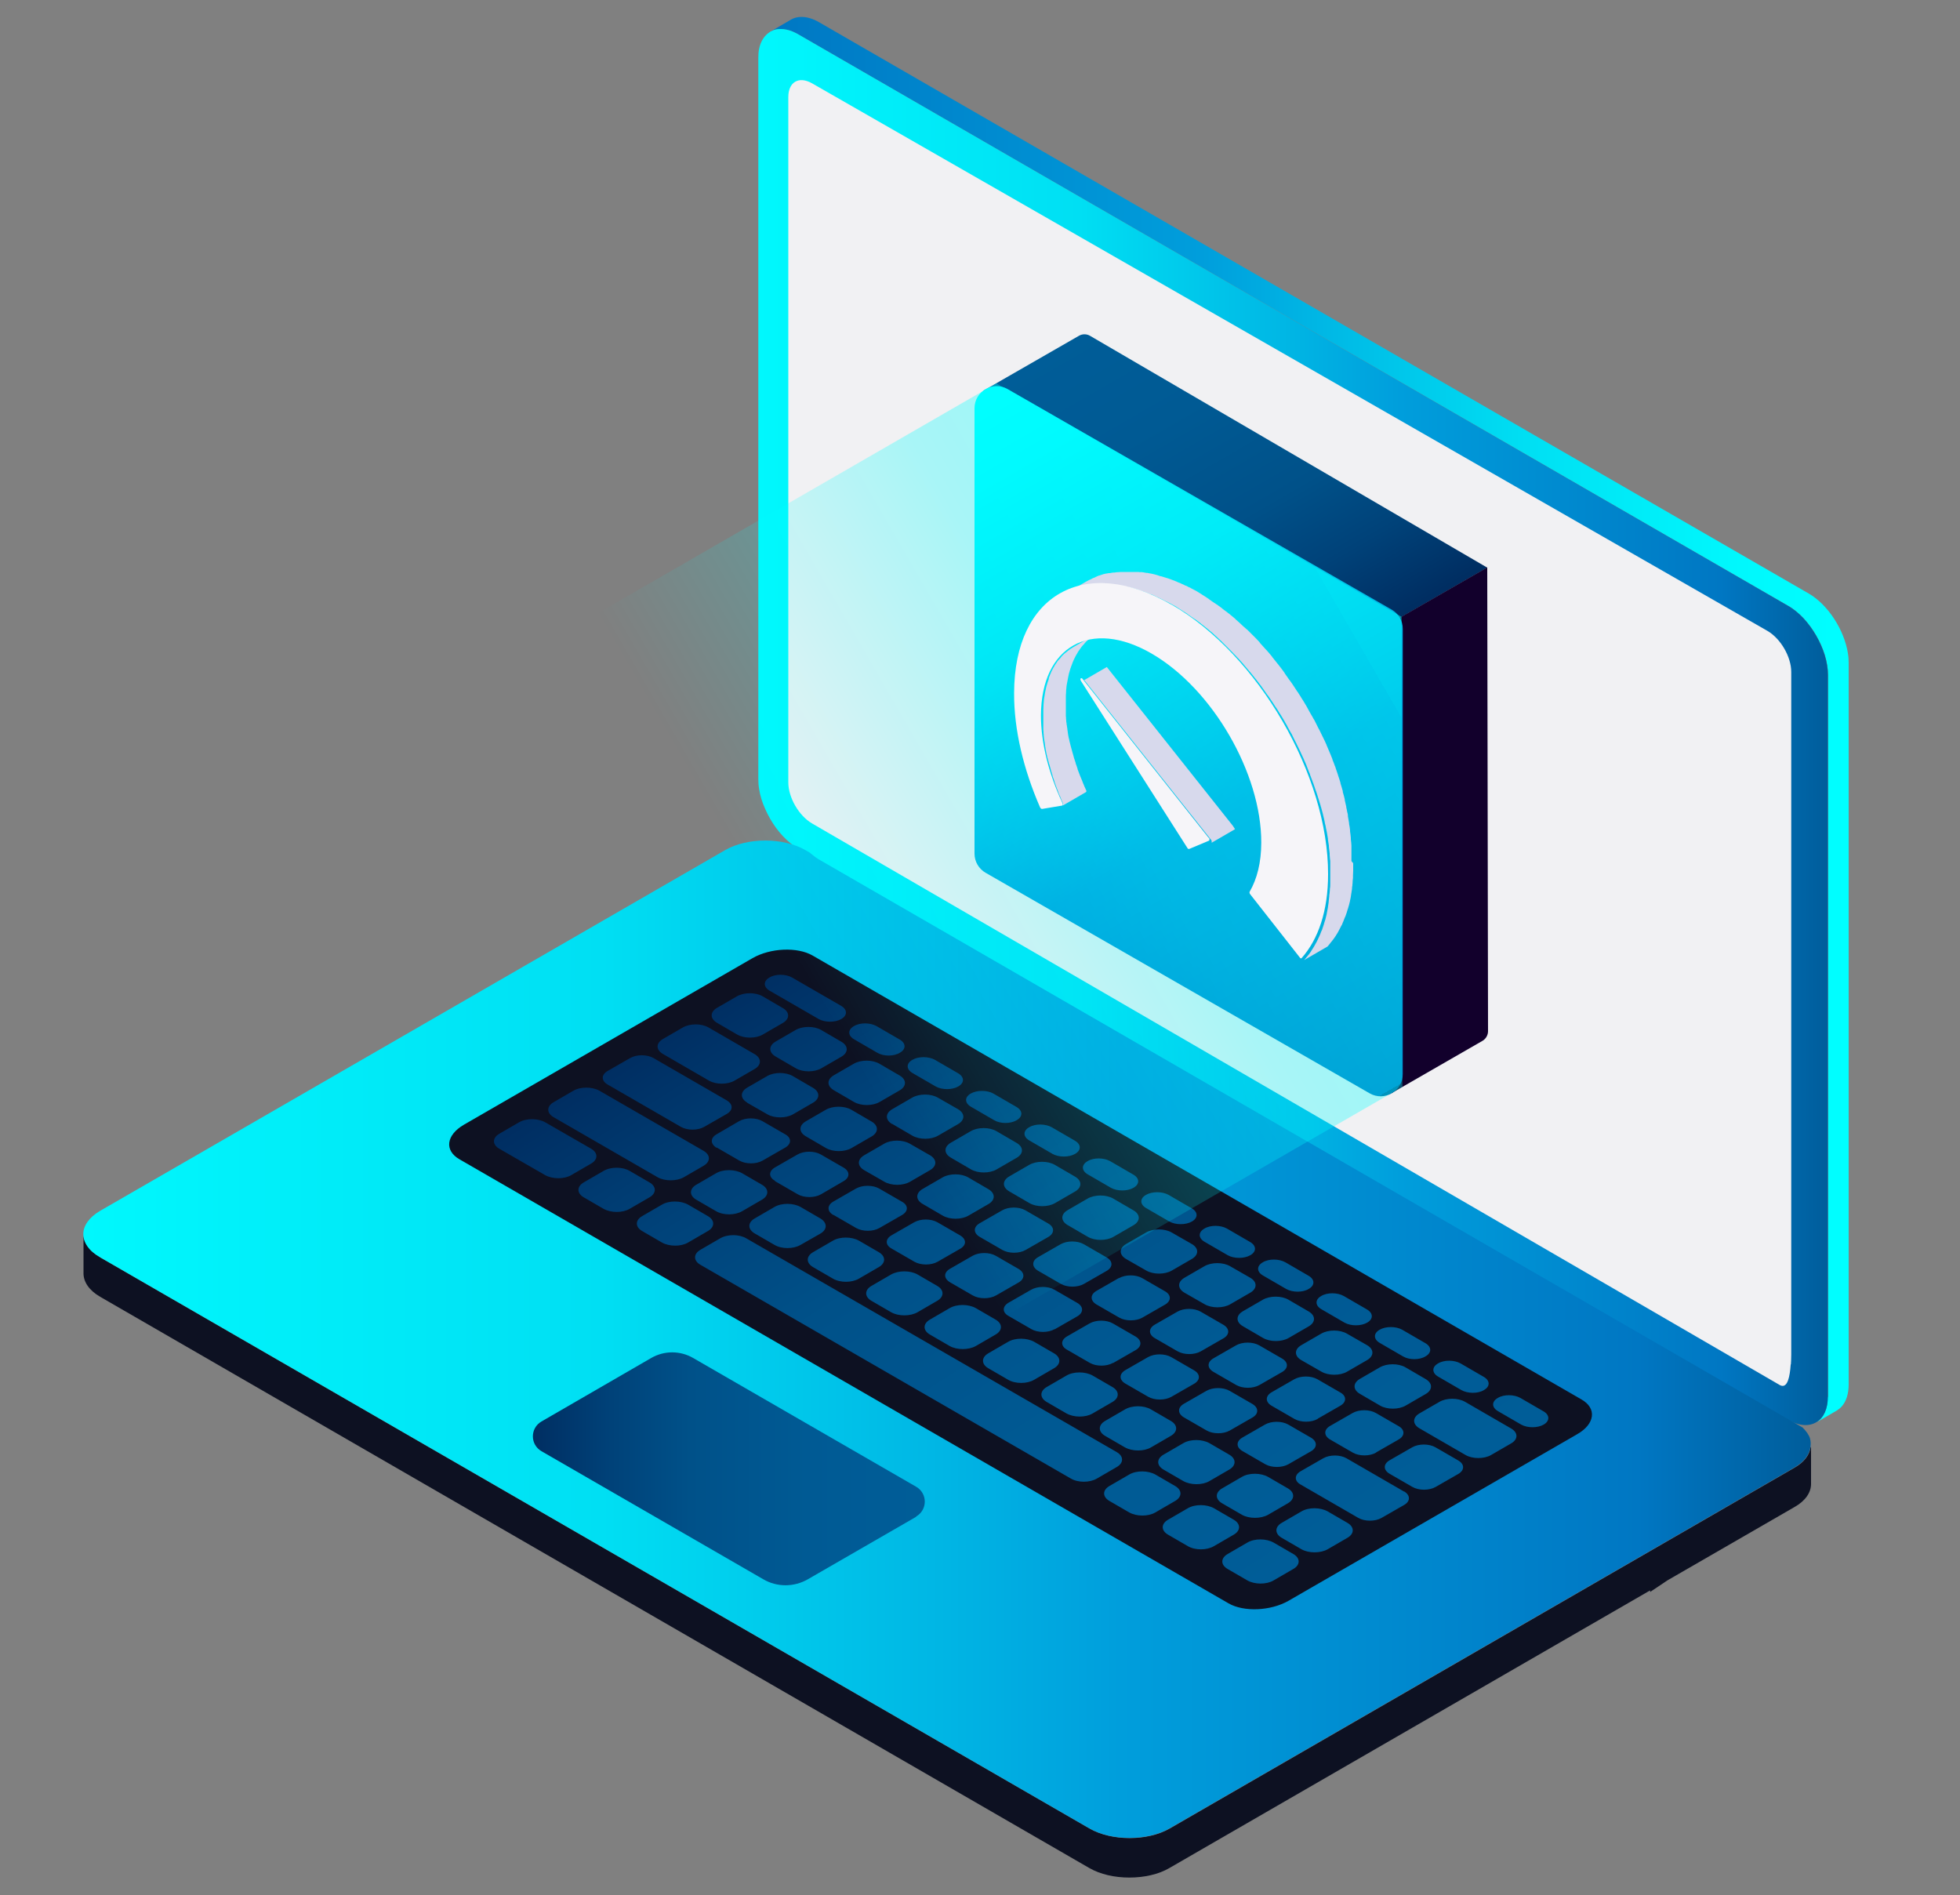
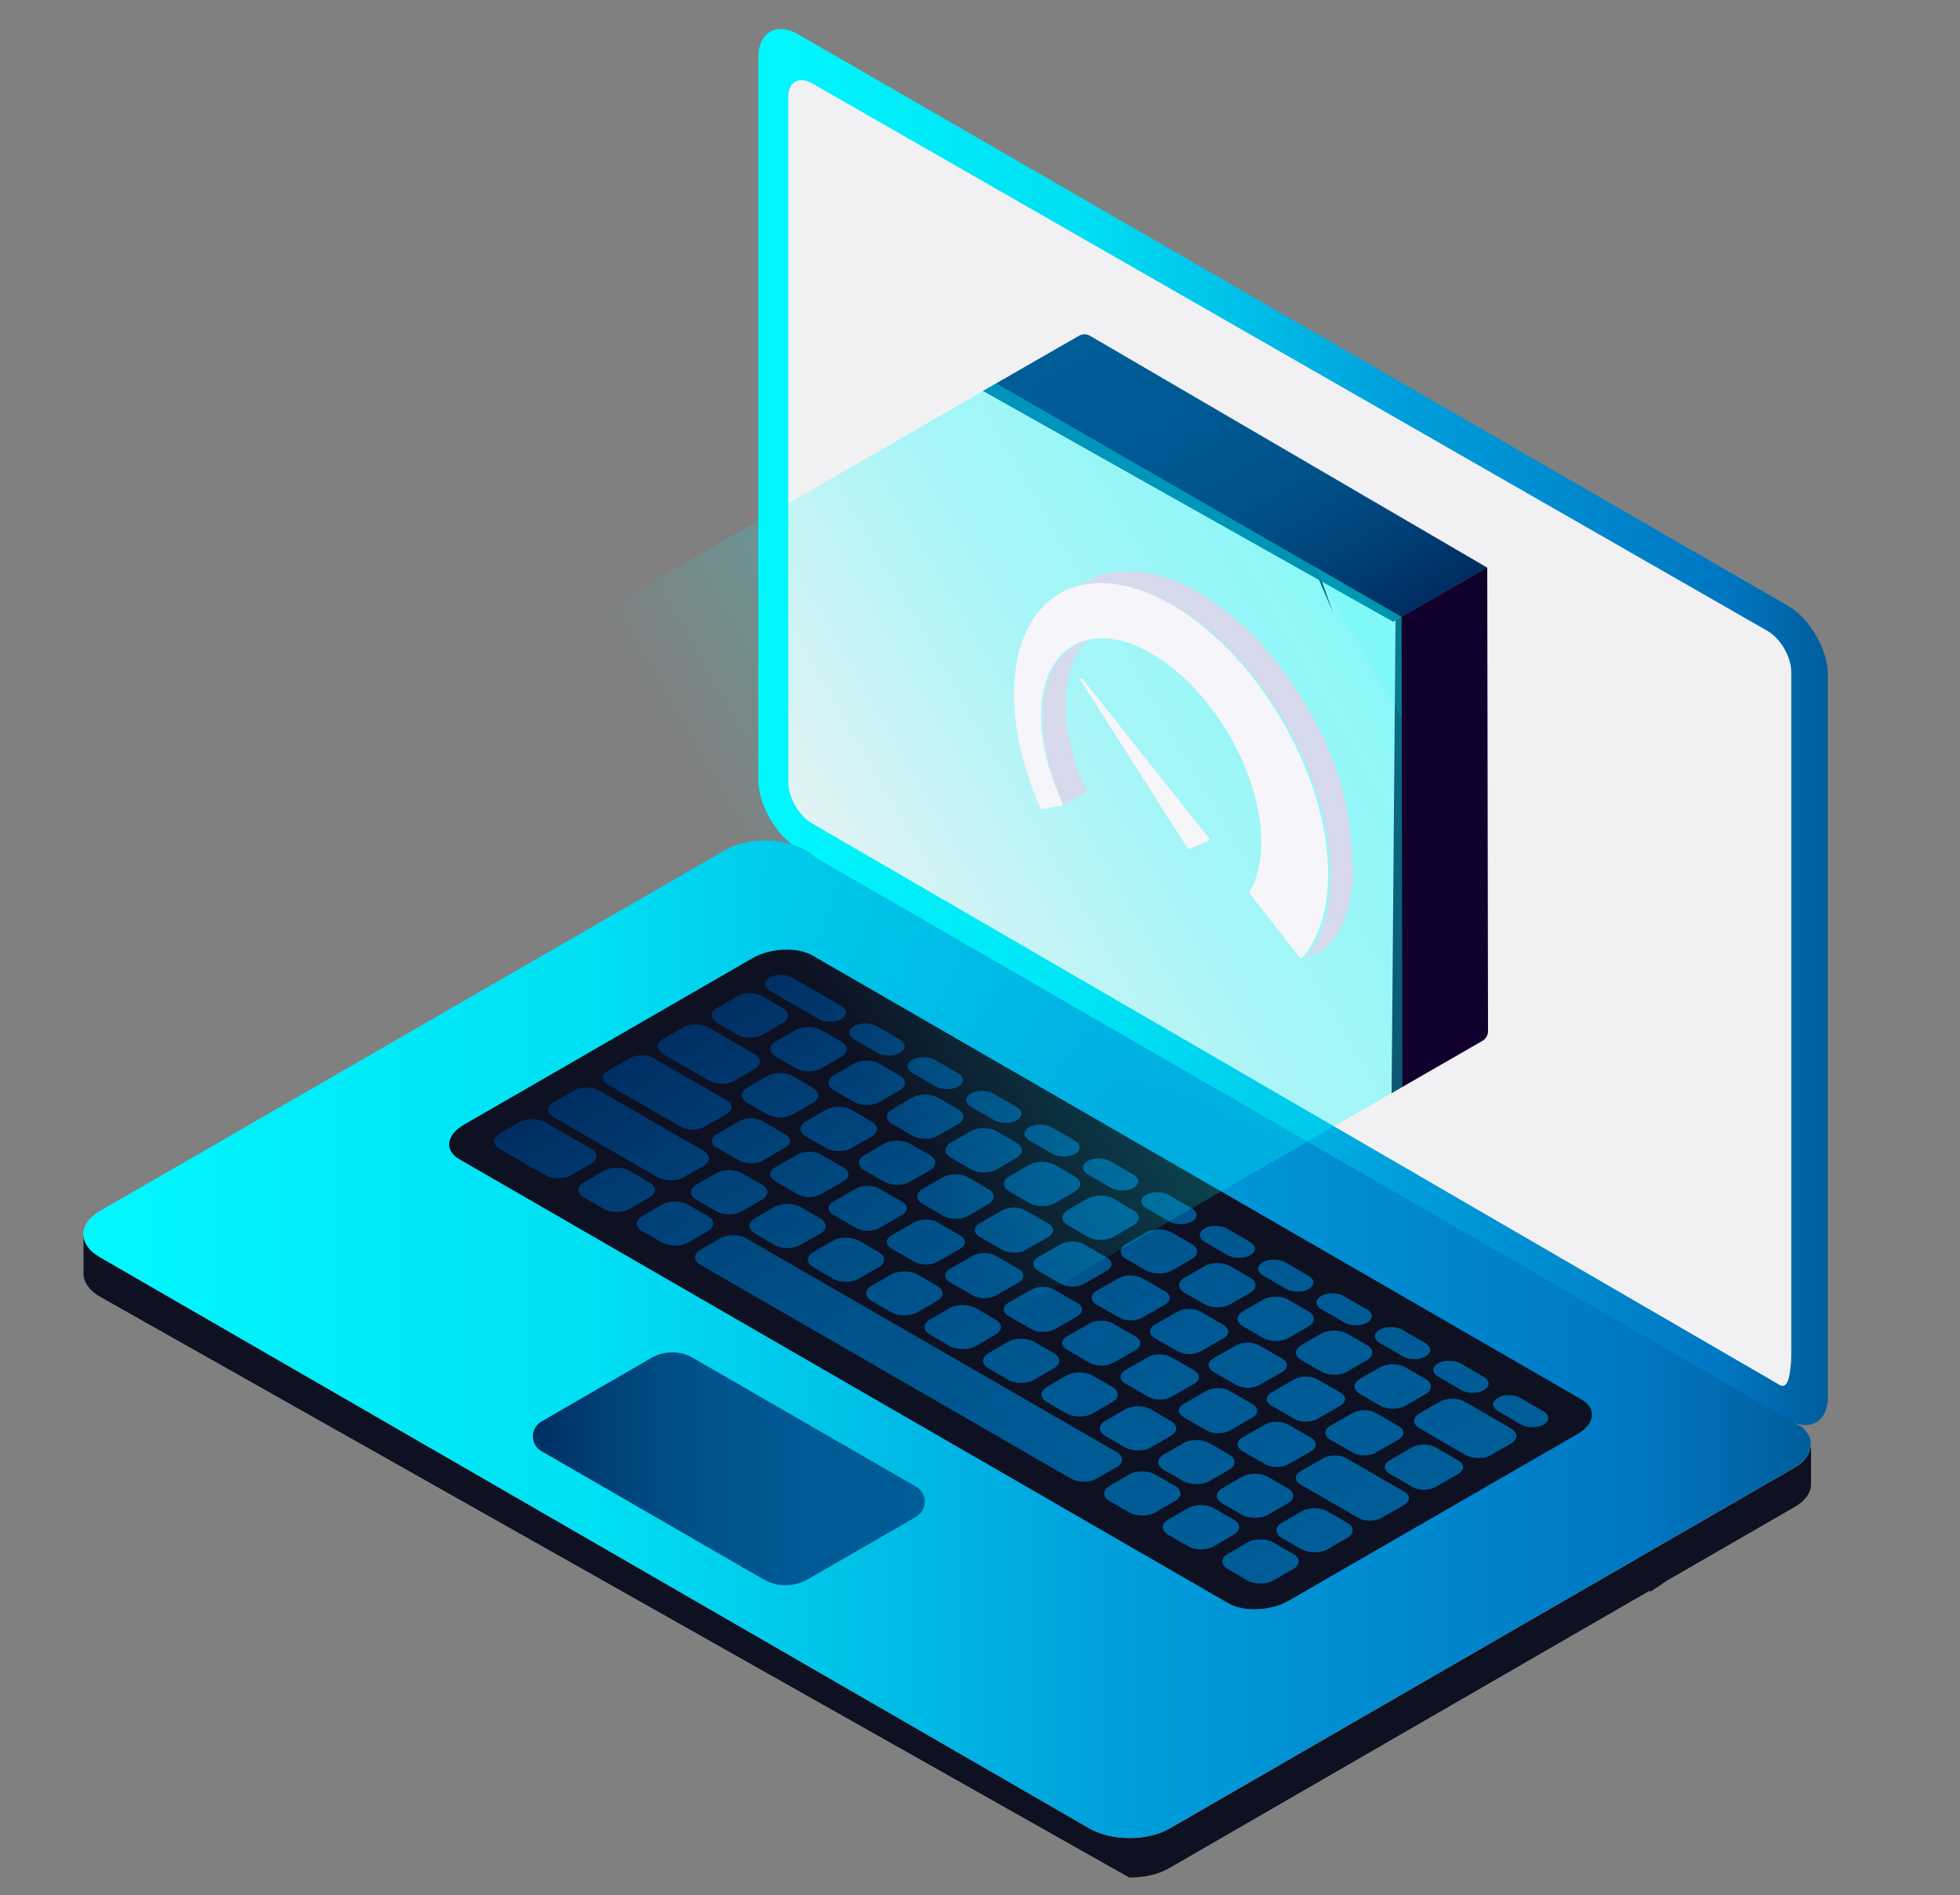
<svg xmlns="http://www.w3.org/2000/svg" id="Ebene_6" version="1.1" viewBox="0 0 1000 966.8">
  <rect x="0" y="0" width="1000" height="966.8" fill="#808080" stroke="none" />
  <defs>
    <style>
      .st0 {
        fill: #f1f1f3;
      }

      .st1 {
        fill: url(#Unbenannter_Verlauf);
      }

      .st2 {
        fill: url(#Unbenannter_Verlauf_2);
      }

      .st3 {
        fill: url(#Unbenannter_Verlauf_4);
      }

      .st4 {
        fill: url(#Unbenannter_Verlauf_3);
      }

      .st5 {
        fill: url(#Unbenannter_Verlauf_6);
      }

      .st6 {
        fill: url(#Unbenannter_Verlauf_7);
      }

      .st7 {
        fill: url(#Unbenannter_Verlauf_5);
      }

      .st8 {
        fill: #d7d9ec;
      }

      .st9, .st10 {
        isolation: isolate;
      }

      .st11 {
        fill: #575756;
      }

      .st12 {
        fill: #f6f5f9;
      }

      .st13 {
        fill: #0d1122;
      }

      .st14 {
        fill: #12002c;
      }

      .st15 {
        fill: #050f34;
      }

      .st10 {
        fill: url(#Unbenannter_Verlauf_8);
        opacity: .6;
      }
    </style>
    <linearGradient id="Unbenannter_Verlauf" data-name="Unbenannter Verlauf" x1="1928.6" y1="-1003.4" x2="2478.7" y2="-1003.4" gradientTransform="translate(-1535.5 1370.5)" gradientUnits="userSpaceOnUse">
      <stop offset="0" stop-color="#005d9b" />
      <stop offset="0" stop-color="#0077c3" />
      <stop offset=".4" stop-color="#009edc" />
      <stop offset=".5" stop-color="#00b5e4" />
      <stop offset=".7" stop-color="#00dff3" />
      <stop offset=".9" stop-color="#00f8fd" />
      <stop offset="1" stop-color="aqua" />
    </linearGradient>
    <linearGradient id="Unbenannter_Verlauf_2" data-name="Unbenannter Verlauf 2" x1="1922.4" y1="-999.6" x2="2468.1" y2="-999.6" gradientTransform="translate(-1535.5 1370.5)" gradientUnits="userSpaceOnUse">
      <stop offset="0" stop-color="aqua" />
      <stop offset="0" stop-color="#00f8fd" />
      <stop offset=".3" stop-color="#00dff3" />
      <stop offset=".5" stop-color="#00b5e4" />
      <stop offset=".6" stop-color="#009edc" />
      <stop offset=".9" stop-color="#0077c3" />
      <stop offset="1" stop-color="#005d9b" />
    </linearGradient>
    <linearGradient id="Unbenannter_Verlauf_3" data-name="Unbenannter Verlauf 3" x1="42.5" y1="517.2" x2="923.8" y2="517.2" gradientTransform="translate(0 166)" gradientUnits="userSpaceOnUse">
      <stop offset="0" stop-color="aqua" />
      <stop offset="0" stop-color="#00f8fd" />
      <stop offset=".3" stop-color="#00dff3" />
      <stop offset=".5" stop-color="#00b5e4" />
      <stop offset=".6" stop-color="#009edc" />
      <stop offset=".9" stop-color="#0077c3" />
      <stop offset="1" stop-color="#005d9b" />
    </linearGradient>
    <linearGradient id="Unbenannter_Verlauf_4" data-name="Unbenannter Verlauf 4" x1="271.9" y1="583.4" x2="471.8" y2="583.4" gradientTransform="translate(0 166)" gradientUnits="userSpaceOnUse">
      <stop offset="0" stop-color="#002e62" />
      <stop offset="0" stop-color="#002e62" />
      <stop offset=".2" stop-color="#004279" />
      <stop offset=".4" stop-color="#005189" />
      <stop offset=".7" stop-color="#005a94" />
      <stop offset="1" stop-color="#005d98" />
    </linearGradient>
    <linearGradient id="Unbenannter_Verlauf_5" data-name="Unbenannter Verlauf 5" x1="6211.3" y1="314.9" x2="6431.6" y2="660.6" gradientTransform="translate(-5799.9 166)" gradientUnits="userSpaceOnUse">
      <stop offset="0" stop-color="#002e62" />
      <stop offset="0" stop-color="#002e62" />
      <stop offset=".2" stop-color="#004279" />
      <stop offset=".4" stop-color="#005189" />
      <stop offset=".7" stop-color="#005a94" />
      <stop offset="1" stop-color="#005d98" />
    </linearGradient>
    <linearGradient id="Unbenannter_Verlauf_6" data-name="Unbenannter Verlauf 6" x1="4667.1" y1="6750.7" x2="4873.8" y2="6750.7" gradientTransform="translate(-2831.9 7749.5) rotate(-120)" gradientUnits="userSpaceOnUse">
      <stop offset="0" stop-color="#002e62" />
      <stop offset="0" stop-color="#002e62" />
      <stop offset=".2" stop-color="#004279" />
      <stop offset=".4" stop-color="#005189" />
      <stop offset=".7" stop-color="#005a94" />
      <stop offset="1" stop-color="#005d98" />
    </linearGradient>
    <linearGradient id="Unbenannter_Verlauf_7" data-name="Unbenannter Verlauf 7" x1="4459.2" y1="6663.4" x2="4873.9" y2="6663.4" gradientTransform="translate(-2831.9 7749.5) rotate(-120)" gradientUnits="userSpaceOnUse">
      <stop offset="0" stop-color="#005d9b" />
      <stop offset="0" stop-color="#0077c3" />
      <stop offset=".4" stop-color="#009edc" />
      <stop offset=".5" stop-color="#00b5e4" />
      <stop offset=".7" stop-color="#00dff3" />
      <stop offset=".9" stop-color="#00f8fd" />
      <stop offset="1" stop-color="aqua" />
    </linearGradient>
    <linearGradient id="Unbenannter_Verlauf_8" data-name="Unbenannter Verlauf 8" x1="4664.6" y1="6763.4" x2="4664.6" y2="6397.8" gradientTransform="translate(-2831.9 7749.5) rotate(-120)" gradientUnits="userSpaceOnUse">
      <stop offset="0" stop-color="aqua" stop-opacity=".8" />
      <stop offset="0" stop-color="aqua" stop-opacity=".7" />
      <stop offset=".4" stop-color="aqua" stop-opacity=".5" />
      <stop offset=".7" stop-color="aqua" stop-opacity=".2" />
      <stop offset=".9" stop-color="aqua" stop-opacity="0" />
    </linearGradient>
  </defs>
  <g>
    <g>
-       <path class="st1" d="M932.7,712.5v-368.1c0-3.3-.6-6.7-1.6-10.1-2.1-6.8-6-13.6-10.9-18.9-2.5-2.6-5.1-4.8-8-6.4L407.4,17.6c-4.2-2.5-8.2-3.2-11.4-2.6-1,.2-2,.6-2.9,1.1l9.8-5.7h0c3.7-2.5,9.1-2.5,15.1,1l504.8,291.4c9.9,5.7,18.1,18.6,20,30.4.3,1.7.4,3.4.4,5v315.9h0v52.2c0,4.9-1.3,8.7-3.5,11.2-.7.8-1.6,1.5-2.5,2.1l-10.3,6h0c3.5-2.3,5.6-6.7,5.6-13h.2Z" />
      <path class="st11" d="M392.5,16.4l.3-.2s-.2.2-.3.2h0Z" />
      <path class="st2" d="M909,722.5l3.2,1.8c5.9,3.4,11.1,3.5,14.8,1.1,3.5-2.2,5.6-6.7,5.6-12.9v-368.1c0-3.3-.6-6.7-1.6-10.1-2.1-6.8-6-13.6-10.9-18.9-2.5-2.6-5.1-4.8-8-6.4L407.4,17.6c-4.2-2.5-8.2-3.2-11.4-2.6-1,.2-2,.6-2.9,1.1,0,0-.2.1-.3.2s-.2.2-.3.2c-2.5,1.7-4.4,4.5-5.2,8.4-.3,1.4-.4,2.9-.4,4.5v368.1c0,1.6.1,3.3.4,5,.5,3.4,1.6,6.9,3.1,10.2,1.5,3.4,3.3,6.6,5.5,9.6s4.6,5.6,7.3,7.8c1.3,1.1,2.7,2,4.1,2.9l57,32.9,51.6,29.8,257.3,148.6,51.6,29.8,84,48.5h.2ZM901.9,676.2c0,7.3-5.2,10.3-11.5,6.6l-461.2-266.2c-6.3-3.7-11.5-12.6-11.5-19.9V65.7c0-7.3,5.2-10.3,11.5-6.6l461.2,266.2c6.3,3.7,11.5,11.6,11.5,28.9h0v322Z" />
      <path class="st0" d="M913.9,696v-353.2c0-7.7-5.4-17-12.1-20.9L414.3,42.5c-6.7-3.8-12.1-.7-12.1,7v349.7c0,7.7,5.4,17,12.1,20.9l493.7,286.5c6.7,3.8,5.8-17,5.8-24.7h0v14.2h.1Z" />
    </g>
    <g>
-       <path class="st13" d="M51.1,641.5l504.8,291.4c11.3,6.5,29.6,6.5,40.9,0l318.8-184.1c5.1-2.9,7.7-6.7,8.2-10.5h.2v18.8c0,4.3-2.8,8.6-8.5,11.8l-64.8,37.4-8.8,5.9v-.8l-245.2,141.6c-5.6,3.3-13,4.9-20.5,4.9s-14.8-1.6-20.5-4.9L51.1,661.6c-5.7-3.3-8.5-7.6-8.5-12h0v-20c0,4.3,2.8,8.6,8.5,11.8h0Z" />
+       <path class="st13" d="M51.1,641.5l504.8,291.4c11.3,6.5,29.6,6.5,40.9,0l318.8-184.1c5.1-2.9,7.7-6.7,8.2-10.5h.2v18.8c0,4.3-2.8,8.6-8.5,11.8l-64.8,37.4-8.8,5.9v-.8l-245.2,141.6c-5.6,3.3-13,4.9-20.5,4.9L51.1,661.6c-5.7-3.3-8.5-7.6-8.5-12h0v-20c0,4.3,2.8,8.6,8.5,11.8h0Z" />
      <path class="st4" d="M923.5,733.9c-.6-1.9-2-3.8-3.8-5.6l-84-48.5-51.6-29.8-257.3-148.6-51.6-29.8-57-32.9c-1.4-.8-2.8-1.8-4.1-2.9-.3-.2-.5-.4-.8-.7l-2.4-1.4c-11.3-6.5-29.6-6.5-40.9,0L51,617.8c-5.6,3.3-8.5,7.6-8.5,11.8s2.8,8.6,8.5,11.8l504.8,291.4c11.3,6.5,29.6,6.5,40.9,0l318.8-184.1c5-2.9,7.7-6.7,8.2-10.5h0c.2-1.5.2-3-.3-4.5v.2h0ZM205.8,570.9v-.2h0v.2Z" />
      <path class="st3" d="M467.5,773.8l-55.3,31.9c-7.1,4.1-15.8,4.1-22.8,0l-113.1-65.3c-5.9-3.4-5.9-11.8,0-15.2l56-32.4c6.6-3.8,14.7-3.8,21.3,0l113.8,65.7c5.9,3.4,5.9,11.8,0,15.2h0Z" />
      <g>
        <path class="st13" d="M626.8,818l-392.3-226.5c-7.9-4.5-6.9-12.4,2.2-17.7l147.3-85c9.1-5.2,22.8-5.8,30.6-1.3l392.3,226.5c7.9,4.5,6.9,12.5-2.2,17.7l-147.3,85c-9.1,5.2-22.8,5.8-30.6,1.3h0Z" />
        <path class="st7" d="M392.6,505.4l25.1,14.5c3.2,1.8,8.4,1.8,11.5,0,3.2-1.8,3.2-4.8,0-6.7l-25.1-14.5c-3.2-1.8-8.4-1.9-11.5,0-3.2,1.8-3.2,4.8,0,6.7h0ZM435.7,530.2l11.9,6.9c3.2,1.9,8.4,1.9,11.5,0,3.2-1.8,3.2-4.8,0-6.7l-11.9-6.9c-3.2-1.8-8.4-1.9-11.5,0-3.2,1.8-3.2,4.8,0,6.7ZM465.5,547.4l11.9,6.9c3.2,1.8,8.4,1.8,11.5,0,3.2-1.8,3.2-4.8,0-6.7l-11.9-6.9c-3.2-1.8-8.4-1.8-11.5,0-3.2,1.8-3.2,4.8,0,6.7ZM495.3,564.6l11.9,6.9c3.2,1.9,8.4,1.9,11.5,0,3.2-1.8,3.2-4.8,0-6.7l-11.9-6.9c-3.2-1.8-8.4-1.8-11.5,0-3.2,1.8-3.2,4.8,0,6.7h0ZM525.1,581.8l11.9,6.9c3.2,1.8,8.4,1.8,11.5,0,3.2-1.8,3.2-4.8,0-6.7l-11.9-6.9c-3.2-1.8-8.4-1.9-11.5,0-3.2,1.8-3.2,4.8,0,6.7ZM554.9,599.1l11.9,6.9c3.2,1.8,8.4,1.8,11.5,0,3.2-1.8,3.2-4.8,0-6.7l-11.9-6.9c-3.2-1.8-8.4-1.9-11.5,0-3.2,1.8-3.2,4.8,0,6.7ZM584.7,616.3l11.9,6.9c3.2,1.8,8.4,1.8,11.5,0,3.2-1.8,3.2-4.8,0-6.7l-11.9-6.9c-3.2-1.8-8.4-1.8-11.5,0-3.2,1.8-3.2,4.8,0,6.7ZM614.5,633.5l11.9,6.9c3.2,1.8,8.4,1.8,11.5,0,3.2-1.8,3.2-4.8,0-6.7l-11.9-6.9c-3.2-1.8-8.4-1.9-11.5,0-3.2,1.8-3.2,4.8,0,6.7ZM644.3,650.7l11.9,6.9c3.2,1.8,8.4,1.9,11.5,0,3.2-1.8,3.2-4.8,0-6.7l-11.9-6.9c-3.2-1.8-8.4-1.9-11.5,0-3.2,1.8-3.2,4.8,0,6.7ZM674.1,667.9l11.9,6.9c3.2,1.8,8.4,1.8,11.5,0,3.2-1.8,3.2-4.8,0-6.7l-11.9-6.9c-3.2-1.8-8.4-1.9-11.5,0-3.2,1.8-3.2,4.8,0,6.7ZM703.9,685.1l11.9,6.9c3.2,1.9,8.4,1.9,11.5,0,3.2-1.8,3.2-4.8,0-6.7l-11.9-6.9c-3.2-1.8-8.4-1.8-11.5,0-3.2,1.8-3.2,4.8,0,6.7ZM733.7,702.3l11.9,6.9c3.2,1.8,8.4,1.9,11.5,0,3.2-1.8,3.2-4.8,0-6.7l-11.9-6.9c-3.2-1.8-8.4-1.9-11.5,0-3.2,1.8-3.2,4.8,0,6.7ZM764.2,719.9l11.9,6.9c3.2,1.8,8.4,1.8,11.5,0s3.2-4.8,0-6.7l-11.9-6.9c-3.2-1.8-8.4-1.9-11.5,0-3.2,1.8-3.2,4.8,0,6.7ZM365.8,521.8l10.3,6c3.6,2.1,9.5,2.1,13.1,0l10.2-5.9c3.6-2.1,3.6-5.5,0-7.6l-10.3-6c-3.6-2.1-9.5-2.1-13.1,0l-10.2,5.9c-3.6,2.1-3.6,5.5,0,7.6ZM419.1,545l10.2-5.9c3.6-2.1,3.6-5.5,0-7.6l-10.3-6c-3.6-2.1-9.5-2.1-13.1,0l-10.2,5.9c-3.6,2.1-3.6,5.5,0,7.6l10.3,6c3.6,2.1,9.5,2.1,13.1,0ZM425.4,556.2l10.3,6c3.6,2.1,9.5,2.1,13.1,0l10.2-5.9c3.6-2.1,3.6-5.5,0-7.6l-10.3-6c-3.6-2.1-9.5-2.1-13.1,0l-10.2,5.9c-3.6,2.1-3.6,5.5,0,7.6ZM455.2,573.4l10.3,6c3.6,2.1,9.5,2.1,13.1,0l10.2-5.9c3.6-2.1,3.6-5.5,0-7.6l-10.3-5.9c-3.6-2.1-9.5-2.1-13.1,0l-10.2,5.9c-3.6,2.1-3.6,5.5,0,7.6h0ZM518.7,583.1l-10.3-6c-3.6-2.1-9.5-2.1-13.1,0l-10.2,5.9c-3.6,2.1-3.6,5.5,0,7.6l10.3,6c3.6,2.1,9.5,2.1,13.1,0l10.2-5.9c3.6-2.1,3.6-5.5,0-7.6ZM548.5,600.3l-10.3-6c-3.6-2.1-9.5-2.1-13.1,0l-10.2,5.9c-3.6,2.1-3.6,5.5,0,7.6l10.3,6c3.6,2.1,9.5,2.1,13.1,0l10.2-5.9c3.6-2.1,3.6-5.5,0-7.6ZM578.3,617.5l-10.3-6c-3.6-2.1-9.5-2.1-13.1,0l-10.2,5.9c-3.6,2.1-3.6,5.5,0,7.6l10.3,6c3.6,2.1,9.5,2.1,13.1,0l10.2-5.9c3.6-2.1,3.6-5.5,0-7.6ZM608.1,634.7l-10.3-5.9c-3.6-2.1-9.5-2.1-13.1,0l-10.2,5.9c-3.6,2.1-3.6,5.5,0,7.6l10.3,5.9c3.6,2.1,9.5,2.1,13.1,0l10.2-5.9c3.6-2.1,3.6-5.5,0-7.6ZM637.9,651.9l-10.3-5.9c-3.6-2.1-9.5-2.1-13.1,0l-10.2,5.9c-3.6,2.1-3.6,5.5,0,7.6l10.3,5.9c3.6,2.1,9.5,2.1,13.1,0l10.2-5.9c3.6-2.1,3.6-5.5,0-7.6ZM667.7,669.1l-10.3-6c-3.6-2.1-9.5-2.1-13.1,0l-10.2,5.9c-3.6,2.1-3.6,5.5,0,7.6l10.3,6c3.6,2.1,9.5,2.1,13.1,0l10.2-5.9c3.6-2.1,3.6-5.5,0-7.6ZM663.9,693.9l10.3,5.9c3.6,2.1,9.5,2.1,13.1,0l10.2-5.9c3.6-2.1,3.6-5.5,0-7.6l-10.3-5.9c-3.6-2.1-9.5-2.1-13.1,0l-10.2,5.9c-3.6,2.1-3.6,5.5,0,7.6ZM727.4,703.6l-10.3-6c-3.6-2.1-9.5-2.1-13.1,0l-10.2,5.9c-3.6,2.1-3.6,5.5,0,7.6l10.3,6c3.6,2.1,9.5,2.1,13.1,0l10.2-5.9c3.6-2.1,3.6-5.5,0-7.6ZM771,728.8l-23.5-13.6c-3.6-2.1-9.5-2.1-13.1,0l-10.2,5.9c-3.6,2.1-3.6,5.5,0,7.6l23.5,13.6c3.6,2.1,9.5,2.1,13.1,0l10.2-5.9c3.6-2.1,3.6-5.5,0-7.6ZM338.2,537.7l23.5,13.6c3.6,2.1,9.5,2.1,13.1,0l10.2-5.9c3.6-2.1,3.6-5.5,0-7.6l-23.5-13.6c-3.6-2.1-9.5-2.1-13.1,0l-10.2,5.9c-3.6,2.1-3.6,5.5,0,7.6ZM381.2,562.6l10.3,5.9c3.6,2.1,9.5,2.1,13.1,0l10.2-5.9c3.6-2.1,3.6-5.5,0-7.6l-10.3-6c-3.6-2.1-9.5-2.1-13.1,0l-10.2,5.9c-3.6,2.1-3.6,5.5,0,7.6h0ZM421.4,585.7c3.6,2.1,9.5,2.1,13.1,0l10.2-5.9c3.6-2.1,3.6-5.5,0-7.6l-10.3-6c-3.6-2.1-9.5-2.1-13.1,0l-10.2,5.9c-3.6,2.1-3.6,5.5,0,7.6l10.3,6ZM451.2,602.9c3.6,2.1,9.5,2.1,13.1,0l10.2-5.9c3.6-2.1,3.6-5.5,0-7.6l-10.3-5.9c-3.6-2.1-9.5-2.1-13.1,0l-10.2,5.9c-3.6,2.1-3.6,5.5,0,7.6l10.3,5.9ZM480.9,600.7l-10.2,5.9c-3.6,2.1-3.6,5.5,0,7.6l10.3,6c3.6,2.1,9.5,2.1,13.1,0l10.2-5.9c3.6-2.1,3.6-5.5,0-7.6l-10.3-6c-3.6-2.1-9.5-2.1-13.1,0ZM511.3,617.5l-11.5,6.6c-3.3,1.9-3.2,5,0,6.9l11.6,6.7c3.3,1.9,8.6,1.9,11.9,0l11.5-6.6c3.3-1.9,3.3-5,0-6.9l-11.6-6.7c-3.3-1.9-8.6-1.9-11.9,0h0ZM541.1,634.8l-11.5,6.6c-3.3,1.9-3.2,5,0,6.9l11.6,6.7c3.3,1.9,8.6,1.9,11.9,0l11.5-6.6c3.3-1.9,3.3-5,0-6.9l-11.6-6.7c-3.3-1.9-8.6-1.9-11.9,0ZM570.9,652l-11.5,6.6c-3.3,1.9-3.2,5,0,6.9l11.6,6.7c3.3,1.9,8.6,1.9,11.9,0l11.5-6.6c3.3-1.9,3.2-5,0-6.8l-11.6-6.7c-3.3-1.9-8.6-1.9-11.9,0h0ZM600.7,669.2l-11.5,6.6c-3.3,1.9-3.3,5,0,6.9l11.6,6.7c3.3,1.9,8.6,1.9,11.9,0l11.5-6.6c3.3-1.9,3.2-5,0-6.9l-11.6-6.7c-3.3-1.9-8.6-1.9-11.9,0ZM630.6,686.4l-11.5,6.6c-3.3,1.9-3.3,5,0,6.9l11.6,6.7c3.3,1.9,8.6,1.9,11.9,0l11.5-6.6c3.3-1.9,3.3-5,0-6.9l-11.6-6.7c-3.3-1.9-8.6-1.9-11.9,0ZM672.3,723.8l11.5-6.6c3.3-1.9,3.3-5,0-6.8l-11.6-6.7c-3.3-1.9-8.6-1.9-11.9,0l-11.5,6.6c-3.3,1.9-3.3,5,0,6.9l11.6,6.7c3.3,1.9,8.6,1.9,11.9,0h0ZM702.1,741l11.5-6.6c3.3-1.9,3.2-5,0-6.8l-11.6-6.7c-3.3-1.9-8.6-1.9-11.9,0l-11.5,6.6c-3.3,1.9-3.2,5,0,6.9l11.6,6.7c3.3,1.9,8.6,1.9,11.9,0h0ZM744,745.1l-11.6-6.7c-3.3-1.9-8.6-1.9-11.9,0l-11.5,6.6c-3.3,1.9-3.3,5,0,6.9l11.6,6.7c3.3,1.9,8.6,1.9,11.9,0l11.5-6.6c3.3-1.9,3.3-5,0-6.9ZM310,553.3l37.4,21.6c3.3,1.9,8.6,1.9,11.9,0l11.5-6.6c3.3-1.9,3.3-4.9,0-6.9l-37.4-21.6c-3.3-1.9-8.6-1.9-11.9,0l-11.5,6.6c-3.3,1.9-3.3,5,0,6.9ZM365.6,585.4l11.6,6.7c3.3,1.9,8.6,1.9,11.9,0l11.5-6.6c3.3-1.9,3.3-5,0-6.8l-11.6-6.7c-3.3-1.9-8.6-1.9-11.9,0l-11.5,6.7c-3.3,1.9-3.2,4.9,0,6.9v-.2h0ZM395.4,602.6l11.6,6.7c3.3,1.9,8.6,1.9,11.9,0l11.5-6.7c3.3-1.9,3.3-5,0-6.9l-11.6-6.7c-3.3-1.9-8.6-1.9-11.9,0l-11.5,6.6c-3.3,1.9-3.3,5,0,6.8v.2h0ZM425.2,619.8l11.6,6.7c3.3,1.9,8.6,1.9,11.9,0l11.5-6.6c3.3-1.9,3.3-5,0-6.8l-11.6-6.7c-3.3-1.9-8.6-1.9-11.9,0l-11.5,6.6c-3.3,1.9-3.3,5,0,6.9h0ZM478.4,643.7l11.5-6.6c3.3-1.9,3.2-4.9,0-6.8l-11.6-6.7c-3.3-1.9-8.6-1.9-11.9,0l-11.5,6.6c-3.3,1.9-3.3,5,0,6.8l11.6,6.7c3.3,1.9,8.6,1.9,11.9,0ZM508.2,660.9l11.5-6.6c3.3-1.9,3.2-5,0-6.9l-11.6-6.7c-3.3-1.9-8.6-1.9-11.9,0l-11.5,6.6c-3.3,1.9-3.3,4.9,0,6.9l11.6,6.7c3.3,1.9,8.6,1.9,11.9,0ZM538.1,678.2l11.5-6.6c3.3-1.9,3.3-5,0-6.9l-11.6-6.7c-3.3-1.9-8.6-1.9-11.9,0l-11.5,6.6c-3.3,1.9-3.3,5,0,6.8l11.6,6.7c3.3,1.9,8.6,1.9,11.9,0h0ZM567.9,695.4l11.5-6.6c3.3-1.9,3.2-5,0-6.9l-11.6-6.7c-3.3-1.9-8.6-1.9-11.9,0l-11.5,6.6c-3.3,1.9-3.3,5,0,6.8l11.6,6.7c3.3,1.9,8.6,1.9,11.9,0h0ZM597.7,712.6l11.5-6.6c3.3-1.9,3.3-5,0-6.9l-11.6-6.7c-3.3-1.9-8.6-1.9-11.9,0l-11.5,6.6c-3.3,1.9-3.3,5,0,6.9l11.6,6.7c3.3,1.9,8.6,1.9,11.9,0ZM627.5,729.8l11.5-6.6c3.3-1.9,3.2-5,0-6.9l-11.6-6.7c-3.3-1.9-8.6-1.9-11.9,0l-11.5,6.6c-3.3,1.9-3.2,5,0,6.9l11.6,6.7c3.3,1.9,8.6,1.9,11.9,0ZM633.9,740.3l11.6,6.7c3.3,1.9,8.6,1.9,11.9,0l11.5-6.6c3.3-1.9,3.2-5,0-6.9l-11.6-6.7c-3.3-1.9-8.6-1.9-11.9,0l-11.5,6.6c-3.3,1.9-3.3,5,0,6.9ZM716.4,761l-29.4-17c-3.3-1.9-8.6-1.9-11.9,0l-11.5,6.6c-3.3,1.9-3.3,5,0,6.8l29.4,17c3.3,1.9,8.6,1.9,11.9,0l11.5-6.6c3.3-1.9,3.2-5,0-6.9h0ZM282.5,570l53,30.6c3.7,2.1,9.7,2.1,13.4,0l10-5.8c3.7-2.1,3.7-5.6,0-7.7l-53-30.6c-3.7-2.1-9.7-2.2-13.4,0l-10,5.8c-3.7,2.1-3.7,5.6,0,7.7ZM355.3,612.1l10,5.8c3.7,2.2,9.7,2.2,13.4,0l10-5.8c3.7-2.1,3.7-5.6,0-7.7l-10-5.8c-3.7-2.1-9.7-2.2-13.4,0l-10,5.8c-3.7,2.1-3.7,5.6,0,7.7ZM385.1,629.3l10,5.8c3.7,2.2,9.7,2.2,13.4,0l10-5.7c3.7-2.1,3.7-5.6,0-7.8l-10-5.8c-3.7-2.1-9.7-2.2-13.4,0l-10,5.8c-3.7,2.1-3.7,5.6,0,7.7ZM414.9,646.5l10,5.8c3.7,2.2,9.7,2.2,13.4,0l10-5.8c3.7-2.1,3.7-5.6,0-7.7l-10-5.8c-3.7-2.1-9.7-2.2-13.4,0l-10,5.8c-3.7,2.1-3.7,5.6,0,7.7ZM444.7,663.7l10,5.8c3.7,2.1,9.7,2.1,13.4,0l10-5.8c3.7-2.1,3.7-5.6,0-7.7l-10-5.8c-3.7-2.1-9.7-2.1-13.4,0l-10,5.8c-3.7,2.1-3.7,5.6,0,7.7ZM474.5,680.9l10,5.8c3.7,2.1,9.7,2.1,13.4,0l10-5.8c3.7-2.1,3.7-5.6,0-7.7l-10-5.8c-3.7-2.1-9.7-2.2-13.4,0l-10,5.8c-3.7,2.1-3.7,5.6,0,7.7ZM504.3,698.1l10,5.8c3.7,2.2,9.7,2.2,13.4,0l10-5.8c3.7-2.1,3.7-5.6,0-7.7l-10-5.8c-3.7-2.1-9.7-2.2-13.4,0l-10,5.8c-3.7,2.1-3.7,5.6,0,7.7ZM534.1,715.3l10,5.8c3.7,2.1,9.7,2.2,13.4,0l10-5.8c3.7-2.1,3.7-5.6,0-7.7l-10-5.8c-3.7-2.1-9.7-2.2-13.4,0l-10,5.8c-3.7,2.1-3.7,5.6,0,7.7ZM563.9,732.6l10,5.8c3.7,2.1,9.7,2.2,13.4,0l10-5.8c3.7-2.1,3.7-5.6,0-7.7l-10-5.8c-3.7-2.2-9.7-2.2-13.4,0l-10,5.8c-3.7,2.1-3.7,5.6,0,7.7ZM593.7,749.8l10,5.8c3.7,2.1,9.7,2.2,13.4,0l10-5.8c3.7-2.1,3.7-5.6,0-7.7l-10-5.8c-3.7-2.1-9.7-2.2-13.4,0l-10,5.8c-3.7,2.1-3.7,5.6,0,7.7ZM623.6,767l10,5.8c3.7,2.1,9.7,2.1,13.4,0l10-5.8c3.7-2.1,3.7-5.6,0-7.7l-10-5.8c-3.7-2.1-9.7-2.2-13.4,0l-10,5.8c-3.7,2.1-3.7,5.6,0,7.7ZM687.4,776.9l-10-5.8c-3.7-2.1-9.7-2.2-13.4,0l-10,5.8c-3.7,2.1-3.7,5.6,0,7.7l10,5.8c3.7,2.1,9.7,2.1,13.4,0l10-5.8c3.7-2.1,3.7-5.6,0-7.7ZM301.5,586l-23.3-13.4c-3.7-2.1-9.7-2.2-13.4,0l-10,5.8c-3.7,2.1-3.7,5.6,0,7.7l23.3,13.4c3.7,2.1,9.7,2.2,13.4,0l10-5.8c3.7-2.1,3.7-5.6,0-7.7ZM331.3,603.2l-10-5.8c-3.7-2.2-9.7-2.2-13.4,0l-10,5.8c-3.7,2.1-3.7,5.6,0,7.7l10,5.8c3.7,2.1,9.7,2.2,13.4,0l10-5.8c3.7-2.1,3.7-5.6,0-7.7ZM361.1,620.4l-10-5.8c-3.7-2.1-9.7-2.2-13.4,0l-10,5.8c-3.7,2.1-3.7,5.6,0,7.7l10,5.8c3.7,2.1,9.7,2.2,13.4,0l10-5.8c3.7-2.1,3.7-5.6,0-7.7ZM569.7,740.8l-188.9-109c-3.7-2.2-9.7-2.2-13.4,0l-10,5.8c-3.7,2.1-3.7,5.6,0,7.7l188.9,109c3.7,2.2,9.7,2.2,13.4,0l10-5.8c3.7-2.1,3.7-5.6,0-7.7h0ZM599.5,758.1l-10-5.8c-3.7-2.1-9.7-2.2-13.4,0l-10,5.8c-3.7,2.1-3.7,5.6,0,7.7l10,5.8c3.7,2.1,9.7,2.2,13.4,0l10-5.8c3.7-2.1,3.7-5.6,0-7.7ZM629.4,775.3l-10-5.8c-3.7-2.1-9.7-2.2-13.4,0l-10,5.8c-3.7,2.1-3.7,5.6,0,7.7l10,5.8c3.7,2.2,9.7,2.2,13.4,0l10-5.8c3.7-2.1,3.7-5.6,0-7.7ZM659.8,792.8l-10-5.8c-3.7-2.1-9.7-2.2-13.4,0l-10,5.8c-3.7,2.1-3.7,5.6,0,7.7l10,5.8c3.7,2.1,9.7,2.2,13.4,0l10-5.8c3.7-2.1,3.7-5.6,0-7.7Z" />
      </g>
    </g>
  </g>
  <g>
    <polygon class="st15" points="646.4 234.4 651 230.3 680.2 312.7 646.4 234.4" />
    <g class="st9">
      <path class="st5" d="M501.6,199.4l48.9-28.1c1.7-1,3.9-1,5.6,0l202.7,118.3-48,27.6-209.2-117.7h0Z" />
      <path class="st14" d="M712,316.4l46.8-26.9.4,236.6c0,2-1.1,3.9-2.8,4.9l-46.4,26.7,2-241.3h0Z" />
    </g>
-     <path class="st6" d="M698.8,557.8l-195.9-112.5c-3.5-2-5.7-5.7-5.7-9.8v-227.2c0-8.7,9.4-14.1,16.9-9.8l195.9,112.5c3.5,2,5.7,5.7,5.7,9.8v227.2c0,8.7-9.4,14.1-16.9,9.8Z" />
    <polygon class="st10" points="715.5 554.5 444.6 710.8 237.5 351.8 508.3 195.6 715.1 314.7 715.5 554.5" />
  </g>
  <g>
    <g>
      <path class="st8" d="M554.3,403.5s0,0,0,0c0,0,0,0,0,0,0,0,0,0,0,0,0,0,0,0,0,0,0,0,0,0,0,0h0s0,0,0,0c0,0,0,0,0,0,0,0,0,0,0,0,0,0,0,0,0,0,0,0,0,0,0,0,0,0,0,0,0,0,0,0,0,0,0,0,0,0,0,0,0,0,0,0,0,0,0,0,0,0,0,0,0,0-.3-.6-.5-1.2-.8-1.8-.2-.4-.4-.8-.5-1.2-.3-.6-.5-1.1-.7-1.7-.1-.3-.3-.7-.4-1-.3-.6-.5-1.3-.8-1.9-.1-.3-.2-.5-.3-.8-.3-.9-.7-1.7-1-2.6,0,0,0-.1,0-.2-.2-.5-.3-1-.5-1.5-.2-.5-.3-.9-.5-1.4,0,0,0-.1,0-.2-.3-.9-.6-1.8-.9-2.7,0-.3-.2-.6-.2-.8-.2-.7-.4-1.4-.6-2.1-.1-.4-.2-.7-.3-1.1-.2-.6-.3-1.2-.5-1.8-.1-.4-.2-.8-.3-1.2-.1-.5-.3-1.1-.4-1.6,0-.4-.2-.9-.3-1.3-.1-.5-.2-1-.3-1.5,0-.5-.2-.9-.2-1.4,0-.5-.2-1-.2-1.4,0-.5-.1-1-.2-1.4,0-.4-.1-.9-.2-1.3,0-.5-.1-1-.2-1.5,0-.4,0-.8-.1-1.3,0-.5,0-1-.1-1.5,0-.4,0-.8,0-1.2,0-.5,0-1,0-1.5,0-.4,0-.8,0-1.2,0-.9,0-1.7,0-2.6,0-.1,0-.2,0-.3,0-.8,0-1.5,0-2.3,0-.1,0-.3,0-.4,0-.8,0-1.5.1-2.3,0-.1,0-.3,0-.4,0-.8.1-1.6.2-2.3,0,0,0-.2,0-.3.1-.8.2-1.6.4-2.4,0,0,0,0,0,0,.2-.9.3-1.8.5-2.7,0,0,0,0,0,0,.1-.5.2-.9.3-1.4,0-.1,0-.3.1-.4,0-.3.2-.6.3-1,0-.1,0-.3.1-.4.1-.3.2-.7.3-1,0-.2.1-.3.2-.5,0-.3.2-.6.3-.9,0-.2.1-.3.2-.5.1-.4.3-.8.4-1.1,0-.1,0-.2.1-.3.2-.5.4-.9.6-1.4,0,0,0-.1.1-.2.3-.6.6-1.2.9-1.8,0,0,0,0,0,0,.3-.6.7-1.1,1-1.7,0,0,0-.2.1-.2.3-.4.6-.9.9-1.3,0,0,.1-.2.2-.3.3-.4.5-.7.8-1.1,0,0,.1-.1.2-.2.3-.4.6-.8,1-1.1,0,0,.2-.2.2-.3.3-.3.6-.7.9-1,0,0,0,0,.1-.1.4-.3.7-.7,1.1-1,0,0,.2-.2.3-.2.4-.3.7-.6,1.1-.9,0,0,0,0,0,0,.4-.3.8-.6,1.2-.9,0,0,.2-.1.3-.2.4-.3.8-.5,1.3-.8l-11.9,6.9c-.4.2-.8.5-1.3.8,0,0-.2.1-.3.2-.4.3-.8.6-1.2.9,0,0,0,0,0,0-.4.3-.7.6-1.1.9,0,0-.2.2-.3.2-.4.3-.7.7-1.1,1,0,0,0,0-.1.1-.3.3-.6.6-.9,1,0,0-.2.2-.2.3-.3.4-.7.8-1,1.1,0,0-.1.1-.2.2-.3.3-.6.7-.8,1.1,0,0-.1.2-.2.3-.3.4-.6.9-.9,1.3,0,0,0,0,0,0,0,0,0,0,0,.1-.3.5-.7,1.1-1,1.7,0,0,0,0,0,0-.3.6-.6,1.2-.9,1.8,0,0,0,0,0,.1,0,0,0,0,0,0-.2.5-.4.9-.6,1.4,0,.1,0,.2-.1.3-.2.4-.3.7-.4,1.1,0,0,0,.2,0,.2,0,0,0,.2,0,.2-.1.3-.2.6-.3.9,0,.2-.1.3-.2.5-.1.3-.2.7-.3,1,0,.1,0,.2-.1.3,0,0,0,0,0,0,0,.3-.2.6-.3,1,0,.1,0,.3-.1.4-.1.5-.2.9-.3,1.4,0,0,0,0,0,0,0,0,0,0,0,0-.2.9-.4,1.8-.5,2.7,0,0,0,0,0,0,0,0,0,0,0,0-.1.8-.3,1.6-.4,2.4,0,0,0,.1,0,.2,0,0,0,0,0,.1,0,.8-.2,1.5-.2,2.3,0,0,0,.2,0,.2,0,0,0,.1,0,.2,0,.7-.1,1.5-.1,2.3,0,0,0,0,0,.1,0,0,0,.2,0,.3,0,.7,0,1.5,0,2.3,0,0,0,.1,0,.2,0,0,0,.1,0,.2,0,.8,0,1.7,0,2.5,0,0,0,0,0,.1,0,.4,0,.8,0,1.2,0,.5,0,.9,0,1.4,0,0,0,0,0,.1,0,.4,0,.8,0,1.2,0,.4,0,.9.1,1.3,0,0,0,.1,0,.2,0,.4,0,.8.1,1.3,0,.4,0,.9.1,1.3,0,0,0,.1,0,.2,0,.4.1.9.2,1.3,0,.4.1.8.2,1.2,0,0,0,.1,0,.2,0,.5.2,1,.2,1.4,0,.4.1.8.2,1.2,0,0,0,.1,0,.2,0,.5.2,1,.3,1.5,0,.4.1.8.2,1.1,0,0,0,.1,0,.2.1.5.3,1.1.4,1.6,0,.4.2.7.3,1.1,0,0,0,0,0,.1.2.6.3,1.2.5,1.8,0,.3.2.7.3,1,0,0,0,0,0,0,.2.7.4,1.4.6,2.1,0,.3.2.5.2.8,0,0,0,0,0,0,.3.9.5,1.7.8,2.6,0,0,0,.2,0,.3,0,0,0,0,0,0,.1.4.3.7.4,1.1.2.6.4,1.1.6,1.7,0,0,0,0,0,0,0,0,0,.1,0,.2.3.8.6,1.7.9,2.5,0,0,0,0,0,0,.1.3.2.5.3.8.2.6.5,1.2.7,1.8,0,0,0,0,0,.1.1.3.3.7.4,1,.2.5.4,1,.7,1.5,0,0,0,.1,0,.2.2.4.4.8.5,1.2.2.4.4.9.6,1.3,0,.2.1.3.2.5,0,.1.1.3.1.4h0c0,.1,0,.2,0,.3,0,0,0,0,0,0,0,.1,0,.2,0,.3,0,0,0,0,0,0,0,0,0,.1-.2.2l11.9-6.9c0,0,0,0,.1-.1,0,0,0,0,0,0,0,0,0,0,0,0,0,0,0,0,0,0,0,0,0,0,0,0,0,0,0,0,0,0,0,0,0,0,0,0,0,0,0,0,0,0,0,0,0,0,0,0,0,0,0,0,0,0,0,0,0,0,0,0,0,0,0,0,0,0,0,0,0,0,0,0,0,0,0,0,0,0,0,0,0,0,0,0s0,0,0,0Z" />
-       <path class="st8" d="M629,421.3s0,0,0,0c0,0,0,0,0,0,0,0,0,0,0,0,0,0,0,0,0,0,0,0,0,0,0,0,0,0,0,0,0,0,0,0,0,0,0,0,0,0,0,0,0,0,0,0,0,0,0,0,0,0,0,0,0,0,0,0,0,0,0,0,0,0,0,0,0,0,0,0,0,0,0,0,0,0,0,0,0,0,0,0,0,0,0,0,0,0,0,0,0,0h0s0,0,0,0c0,0,0,0,0,0,0,0,0,0,0,0,0,0,0,0,0,0,0,0,0,0,0,0,0,0,0,0,0,0,0,0,0,0,0,0,0,0,0,0,0,0,0,0,0,0,0,0,0,0,0,0,0,0,0,0,0,0,0,0,0,0,0,0,0,0l-64.3-81s0,0,0,0c0,0,0,0,0,0,0,0,0,0,0,0,0,0,0,0,0,0,0,0,0,0,0,0,0,0,0,0,0,0,0,0,0,0,0,0,0,0,0,0,0,0,0,0,0,0,0,0,0,0,0,0,0,0,0,0,0,0,0,0,0,0,0,0,0,0,0,0,0,0,0,0,0,0,0,0,0,0,0,0,0,0,0,0,0,0,0,0,0,0,0,0,0,0,0,0,0,0,0,0,0,0,0,0,0,0,0,0,0,0,0,0,0,0,0,0,0,0,0,0h0s0,0,0,0c0,0,0,0,0,0s0,0,0,0c0,0,0,0,0,0,0,0,0,0,0,0h0s0,0,0,0c0,0,0,0,0,0,0,0,0,0,0,0,0,0,0,0,0,0,0,0,0,0,0,0,0,0,0,0,0,0,0,0,0,0,0,0l-11.9,6.9s0,0,.1,0c0,0,0,0,0,0,0,0,0,0,.1,0,0,0,0,0,0,0,0,0,0,0,.1,0,0,0,0,0,0,0,0,0,.1,0,.2,0,0,0,.1,0,.2.2t0,0c0,0,.1.1.2.2l64.3,81c0,0,.1.1.1.2,0,0,0,0,0,0,0,0,0,.1.1.2,0,0,0,0,0,0,0,0,0,.2,0,.2,0,0,0,0,0,0,0,0,0,.1,0,.2,0,0,0,0,0,0,0,0,0,.1,0,.2,0,0,0,0,0,0,0,0,0,.1,0,.2,0,0,0,0,0,0,0,0,0,0,0,.1,0,0,0,0-.1.1l11.9-6.9c0,0,0,0,.1-.1,0,0,0,0,0,0,0,0,0,0,0,0,0,0,0,0,0,0,0,0,0,0,0,0,0,0,0,0,0,0,0,0,0,0,0,0,0,0,0,0,0,0,0,0,0,0,0,0,0,0,0,0,0,0,0,0,0,0,0,0,0,0,0,0,0,0,0,0,0,0,0,0,0,0,0,0,0,0,0,0,0,0,0,0,0,0,0,0,0,0,0,0,0,0,0,0Z" />
      <path class="st8" d="M689.5,439.3c0,0,0-.1,0-.2,0-1,0-2.1,0-3.2,0-.1,0-.3,0-.4,0-.3,0-.5,0-.8,0-.2,0-.5,0-.7,0-.6,0-1.1,0-1.7,0-.2,0-.3,0-.5,0,0,0,0,0-.1,0,0,0-.2,0-.3,0-1-.2-2.1-.3-3.2,0-.1,0-.3,0-.4,0,0,0-.2,0-.3-.1-1.1-.2-2.2-.4-3.4,0,0,0-.2,0-.2,0-.1,0-.3,0-.4-.1-1.1-.3-2.2-.5-3.2,0,0,0-.2,0-.3,0,0,0,0,0-.1-.2-1.2-.4-2.3-.6-3.5,0-.1,0-.3,0-.4,0-.2,0-.5-.1-.7,0-.3-.1-.6-.2-.8-.1-.5-.2-1-.3-1.6,0-.2-.1-.5-.2-.7,0,0,0-.1,0-.2,0-.1,0-.2,0-.3-.3-1.2-.5-2.3-.8-3.5,0-.1,0-.2,0-.3,0,0,0,0,0-.1-.3-1.2-.6-2.5-1-3.7,0-.1,0-.2,0-.4,0-.1,0-.2-.1-.4-.3-1.2-.7-2.4-1.1-3.7,0,0,0-.1,0-.2,0-.1,0-.3-.1-.4-.3-1.1-.7-2.2-1.1-3.4,0-.1,0-.2-.1-.3,0,0,0,0,0-.1-.4-1.2-.8-2.4-1.2-3.5,0-.1,0-.2-.1-.4,0-.1-.1-.3-.2-.4-.4-1.1-.8-2.3-1.3-3.4,0,0,0,0,0,0,0,0,0-.1,0-.2-.4-1.1-.9-2.2-1.3-3.2,0-.1-.1-.3-.2-.4,0-.1,0-.2-.1-.3-.5-1.1-.9-2.2-1.4-3.3,0,0,0,0,0-.1,0-.1-.1-.2-.2-.4-.4-1-.9-2-1.4-3,0-.1-.1-.3-.2-.4,0,0,0-.1-.1-.2-.6-1.2-1.2-2.5-1.8-3.7,0-.1-.1-.2-.2-.3-.1-.2-.2-.4-.3-.6-.2-.4-.4-.8-.6-1.2-.2-.4-.4-.8-.6-1.2-.2-.4-.4-.8-.6-1.2,0-.2-.2-.4-.3-.5,0-.2-.2-.3-.3-.5-.4-.8-.8-1.5-1.3-2.3-.1-.2-.2-.4-.4-.7-.5-1-1.1-1.9-1.6-2.9,0,0,0-.1-.1-.2-.1-.2-.3-.5-.4-.7-.3-.5-.6-1-.9-1.5-.2-.3-.4-.7-.6-1-.3-.5-.6-.9-.9-1.4-.2-.3-.4-.7-.6-1-.3-.5-.6-.9-.9-1.4-.2-.3-.4-.7-.7-1-.3-.5-.6-.9-.9-1.4-.1-.2-.3-.4-.4-.6,0,0-.1-.2-.2-.3-.7-1.1-1.4-2.1-2.2-3.2-.1-.2-.3-.4-.4-.5-.7-1-1.4-2-2.1-3,0,0-.1-.2-.2-.3,0,0,0,0,0-.1-.5-.6-.9-1.3-1.4-1.9,0-.1-.2-.2-.3-.4-.6-.7-1.1-1.5-1.7-2.2,0,0,0,0,0,0,0,0,0,0-.1-.1-.9-1.2-1.9-2.3-2.8-3.5,0,0,0-.1-.1-.2,0,0,0,0,0,0-.9-1.1-1.8-2.2-2.8-3.3,0,0-.2-.2-.3-.3,0,0-.1-.1-.2-.2-.9-1-1.8-2-2.7-3,0,0-.2-.2-.2-.3,0,0-.2-.2-.2-.3-.9-1-1.9-2-2.9-3,0,0-.1-.1-.2-.2-.2-.2-.5-.5-.7-.7-.2-.2-.5-.5-.7-.7-.4-.4-.7-.7-1.1-1.1-.2-.2-.5-.5-.7-.7,0,0-.1-.1-.2-.1-.3-.3-.7-.6-1-.9-.2-.2-.5-.4-.7-.6-.4-.4-.9-.8-1.3-1.2-.2-.2-.3-.3-.5-.5,0,0,0,0,0,0-.6-.5-1.2-1.1-1.8-1.6-.1-.1-.3-.2-.4-.4-.4-.4-.9-.8-1.4-1.2,0,0,0,0,0,0-.2-.2-.4-.4-.6-.5-.4-.3-.8-.7-1.2-1-.3-.2-.5-.4-.8-.6-.3-.2-.6-.5-.9-.7,0,0-.2-.1-.3-.2-.2-.2-.5-.4-.8-.6-.4-.3-.8-.6-1.1-.9-.3-.2-.5-.4-.8-.6-.2-.1-.4-.3-.6-.4-.2-.1-.4-.3-.5-.4-.3-.2-.5-.4-.8-.5-.4-.3-.8-.6-1.2-.8-.2-.2-.5-.3-.7-.5-.1,0-.2-.1-.3-.2-.3-.2-.7-.5-1-.7-.2-.1-.4-.2-.5-.4-.6-.4-1.2-.8-1.8-1.2,0,0,0,0,0,0,0,0-.2-.1-.3-.2-.5-.3-1.1-.7-1.6-1-.2-.1-.4-.3-.6-.4-.3-.2-.5-.3-.8-.5-.3-.2-.5-.3-.8-.5-.8-.5-1.6-.9-2.4-1.3,0,0-.1,0-.2-.1-.5-.3-1-.5-1.4-.8,0,0-.1,0-.2,0-.6-.3-1.1-.6-1.7-.9,0,0-.1,0-.2,0-.2,0-.4-.2-.6-.3-.4-.2-.9-.4-1.3-.6-.2,0-.4-.2-.6-.3-.2,0-.3-.2-.5-.2-.3-.1-.5-.2-.8-.3-.2,0-.4-.2-.6-.3-.6-.2-1.2-.5-1.7-.7,0,0,0,0-.1,0,0,0,0,0,0,0-.6-.2-1.2-.5-1.8-.7-.2,0-.4-.1-.6-.2-.3-.1-.6-.2-.9-.3-.1,0-.3,0-.4-.1-.2,0-.4-.2-.7-.2-.4-.1-.8-.3-1.2-.4-.2,0-.4-.1-.6-.2-.1,0-.2,0-.3,0-.3,0-.6-.2-.9-.3-.2,0-.4-.1-.6-.2-.6-.2-1.2-.3-1.8-.5,0,0,0,0,0,0,0,0,0,0,0,0-.6-.1-1.2-.3-1.8-.4-.2,0-.4,0-.6-.1-.3,0-.6-.1-.9-.2,0,0-.2,0-.3,0-.3,0-.5,0-.8-.1-.3,0-.7-.1-1-.2-.3,0-.5,0-.8-.1-.2,0-.4,0-.6,0-.1,0-.2,0-.4,0-.3,0-.6,0-.9-.1-.3,0-.6,0-.9,0-.3,0-.6,0-.9,0-.2,0-.4,0-.5,0-.1,0-.2,0-.4,0-.3,0-.7,0-1,0-.3,0-.6,0-.8,0-.3,0-.7,0-1,0-.2,0-.4,0-.6,0,0,0-.1,0-.2,0-.5,0-1,0-1.5,0-.1,0-.3,0-.4,0-.6,0-1.3,0-1.9.1,0,0,0,0,0,0,0,0-.2,0-.3,0-.6,0-1.2.1-1.7.2-.2,0-.4,0-.6,0-.6,0-1.2.2-1.8.3,0,0-.1,0-.2,0,0,0,0,0,0,0-.1,0-.3,0-.4,0-.4,0-.7.2-1.1.2-.2,0-.4,0-.6.1-.3,0-.6.2-.9.2-.2,0-.4.1-.6.2-.3,0-.6.2-.9.3-.2,0-.4.1-.6.2-.1,0-.3,0-.4.1-.1,0-.2,0-.3.1-.3.1-.6.2-.9.4-.2,0-.4.2-.6.3-.3.1-.6.3-1,.4-.2,0-.4.2-.6.3-.3.2-.7.3-1,.5-.2,0-.3.2-.5.2-.5.3-1,.5-1.5.8l-11.9,6.9c.5-.3,1-.6,1.5-.8.2,0,.3-.2.5-.2.3-.2.7-.3,1-.5.2,0,.4-.2.6-.3.3-.1.6-.3,1-.4.2,0,.4-.2.6-.3.3-.1.6-.2.9-.4.3,0,.5-.2.8-.3.2,0,.4-.1.6-.2.3,0,.6-.2.9-.3.2,0,.4-.1.6-.2.3,0,.6-.2.9-.2.2,0,.4,0,.6-.1.4,0,.7-.2,1.1-.2.1,0,.3,0,.4,0,0,0,.2,0,.3,0,.6-.1,1.2-.2,1.8-.3.2,0,.4,0,.6,0,.6,0,1.2-.1,1.7-.2.1,0,.2,0,.4,0,.6,0,1.3-.1,1.9-.1.1,0,.3,0,.4,0,.5,0,1,0,1.5,0,.3,0,.5,0,.8,0,.3,0,.7,0,1,0,.3,0,.6,0,.8,0,.3,0,.7,0,1,0,.3,0,.6,0,.9,0,.3,0,.6,0,.9,0,.3,0,.6,0,.9,0,.3,0,.6,0,.9.1.3,0,.6,0,1,.1.3,0,.5,0,.8.1.3,0,.7.1,1,.2.3,0,.5,0,.8.1.4,0,.8.2,1.2.2.2,0,.4,0,.6.1.6.1,1.2.3,1.8.4,0,0,0,0,0,0,.6.1,1.2.3,1.8.5.2,0,.4.1.6.2.4.1.8.2,1.2.4.2,0,.4.1.6.2.4.1.8.3,1.2.4.2,0,.4.1.7.2.4.1.8.3,1.3.5.2,0,.4.1.6.2.6.2,1.2.5,1.8.7,0,0,0,0,.1,0,.6.2,1.2.5,1.7.7.2,0,.4.2.6.3.4.2.9.4,1.3.6.2,0,.4.2.6.3.4.2.9.4,1.3.6.2,0,.4.2.6.3.6.3,1.3.6,1.9,1,0,0,.1,0,.2,0,.6.3,1.1.6,1.7.9.8.4,1.6.9,2.4,1.3.5.3,1.1.6,1.6,1,.2.1.4.3.6.4.5.3,1.1.7,1.6,1,0,0,.2.1.3.2.6.4,1.3.8,1.9,1.2.2.1.4.2.5.4.4.3.9.6,1.3.9.2.2.5.3.7.5.4.3.8.5,1.2.8.3.2.5.4.8.5.4.3.8.6,1.1.8.3.2.5.4.8.6.4.3.8.6,1.1.9.3.2.5.4.8.6.4.3.8.6,1.1.9.3.2.5.4.8.6.4.3.8.7,1.2,1,.2.2.4.4.6.5.5.4,1,.8,1.4,1.2.1.1.3.2.4.4.6.5,1.2,1.1,1.8,1.6.2.2.3.3.5.5.4.4.9.8,1.3,1.2.2.2.5.4.7.7.4.4.7.7,1.1,1.1.2.2.5.5.7.7.4.4.7.7,1.1,1.1.2.2.5.5.7.7.3.3.6.6.9.9,1,1,1.9,2,2.9,3,.2.2.3.4.5.5.9,1,1.8,2,2.7,3,.1.2.3.3.4.5.9,1.1,1.9,2.2,2.8,3.3,0,0,.1.2.2.2.9,1.1,1.9,2.3,2.8,3.5,0,0,.1.1.2.2.6.7,1.1,1.5,1.7,2.2,0,.1.2.2.3.4.5.6,1,1.3,1.4,1.9,0,.1.2.2.3.4.7,1,1.4,2,2.1,3,.1.2.3.4.4.5.7,1,1.5,2.1,2.2,3.2.2.3.4.6.6.9.3.5.6.9.9,1.4.2.3.4.7.7,1,.3.5.6.9.9,1.4.2.3.4.7.6,1,.3.5.6,1,.9,1.4.2.3.4.7.6,1,.3.5.6,1,.9,1.5.2.3.4.6.5.9.6.9,1.1,1.9,1.6,2.9.1.2.2.4.4.7.4.8.8,1.5,1.3,2.3.2.3.4.7.5,1,.2.4.4.8.6,1.2.2.4.4.8.6,1.2.2.4.4.8.6,1.2.2.3.3.6.5,1,.6,1.2,1.2,2.5,1.8,3.7.1.2.2.4.3.7.5,1,.9,2,1.4,3,0,.2.2.3.2.5.5,1.1,1,2.2,1.4,3.3.1.3.2.5.3.8.4,1.1.9,2.2,1.3,3.2,0,0,0,.1,0,.2.4,1.1.9,2.3,1.3,3.4,0,.3.2.5.3.8.4,1.2.8,2.4,1.2,3.5,0,.2.1.3.2.5.4,1.1.7,2.2,1.1,3.4,0,.2.1.4.2.6.4,1.2.7,2.4,1.1,3.6,0,.2.1.5.2.7.3,1.2.7,2.5,1,3.7,0,.2,0,.3.1.5.3,1.2.6,2.3.8,3.5,0,.2,0,.4.1.6,0,.2.1.5.2.7.1.5.2,1.1.3,1.6,0,.3.1.6.2.8,0,.4.1.8.2,1.1.2,1.2.4,2.3.6,3.5,0,.1,0,.3,0,.4.2,1.1.3,2.2.5,3.2,0,.2,0,.4,0,.6.1,1.1.3,2.2.4,3.4,0,.2,0,.5,0,.7,0,1.1.2,2.1.3,3.2,0,.1,0,.3,0,.4,0,.2,0,.3,0,.5,0,.6,0,1.1,0,1.7,0,.2,0,.5,0,.7,0,.4,0,.8,0,1.2,0,1.1,0,2.1,0,3.2,0,1.1,0,2.1,0,3.2,0,.1,0,.3,0,.4,0,1,0,2-.2,2.9,0,.2,0,.3,0,.5,0,1-.2,1.9-.3,2.8,0,.1,0,.3,0,.4-.1.9-.2,1.8-.3,2.7,0,0,0,.2,0,.3-.1.9-.3,1.8-.4,2.7,0,.2,0,.4-.1.6-.2.9-.3,1.8-.5,2.6,0,0,0,.1,0,.2-.2.8-.4,1.6-.6,2.4,0,.2-.1.5-.2.7-.2.6-.4,1.2-.6,1.9,0,.2-.1.5-.2.7-.3.8-.5,1.6-.8,2.4,0,.2-.2.4-.3.6-.2.6-.5,1.2-.7,1.8-.1.3-.3.6-.4.9-.2.5-.5,1-.7,1.5,0,.1-.1.3-.2.4-.3.7-.7,1.4-1.1,2.1,0,0,0,0,0,0-.4.7-.7,1.3-1.1,1.9,0,.1-.1.2-.2.3-.4.6-.8,1.3-1.2,1.9,0,.1-.2.2-.3.4-.3.5-.7,1-1.1,1.4-.1.2-.2.3-.4.5-.5.6-.9,1.1-1.4,1.7,0,0,0,0,0,0l11.9-6.9s0,0,0,0c.5-.5.9-1.1,1.4-1.7.1-.2.2-.3.4-.5.4-.5.7-.9,1.1-1.4,0-.1.2-.2.3-.4.4-.5.7-1.1,1.1-1.6,0,0,0-.2.1-.2,0-.1.1-.2.2-.3.4-.6.8-1.3,1.1-1.9,0,0,0,0,0,0,.4-.7.7-1.4,1.1-2.1,0-.1.1-.3.2-.4,0-.1.1-.2.2-.3.2-.4.4-.8.5-1.2.1-.3.3-.6.4-.9.2-.6.5-1.2.7-1.8,0-.2.2-.4.3-.6,0,0,0,0,0,0,.3-.8.5-1.5.8-2.3,0-.2.1-.5.2-.7.1-.4.2-.8.4-1.2,0-.2.1-.5.2-.7,0-.2.1-.5.2-.7.2-.8.4-1.6.6-2.4,0,0,0-.1,0-.2,0,0,0,0,0,0,.2-.8.4-1.7.5-2.6,0-.2,0-.4.1-.6,0-.2,0-.4.1-.7.1-.7.2-1.3.3-2,0,0,0-.2,0-.3,0-.5.1-1,.2-1.5,0-.4,0-.8.1-1.2,0-.1,0-.3,0-.4,0-.7.1-1.4.2-2.2,0-.2,0-.5,0-.7,0-.2,0-.3,0-.5,0-.8.1-1.7.1-2.5,0-.1,0-.3,0-.4,0-.2,0-.3,0-.5,0-1,0-2,0-2.9Z" />
    </g>
    <path class="st12" d="M616.7,427.3c.5.6.5,1.4.1,1.6l-10,4.2c-.1,0-.3,0-.5,0s-.4-.3-.5-.5l-54.3-85.2c-.6-1-.1-1.7.5-1.3s.3.2.4.4l64.3,81Z" />
    <path class="st12" d="M597.8,308.5c44.2,25.5,79.9,87.1,79.8,137.5,0,18.7-5,33.2-13.5,42.8-.2.2-.4.2-.7,0l-25.5-32.5c-.4-.5-.5-1-.3-1.4,3.7-6.4,5.9-14.8,5.9-25,.1-35.4-25-78.6-56-96.5s-56.3-3.7-56.4,31.6c0,14.4,4.1,30,11,44.8.3.6.2,1.1-.2,1.2l-10.2,1.7c-.1,0-.3,0-.4-.1-.3-.1-.5-.4-.7-.8-8.4-19.3-13.3-39.5-13.2-58.2.1-50.4,36.1-70.6,80.3-45.1Z" />
  </g>
</svg>